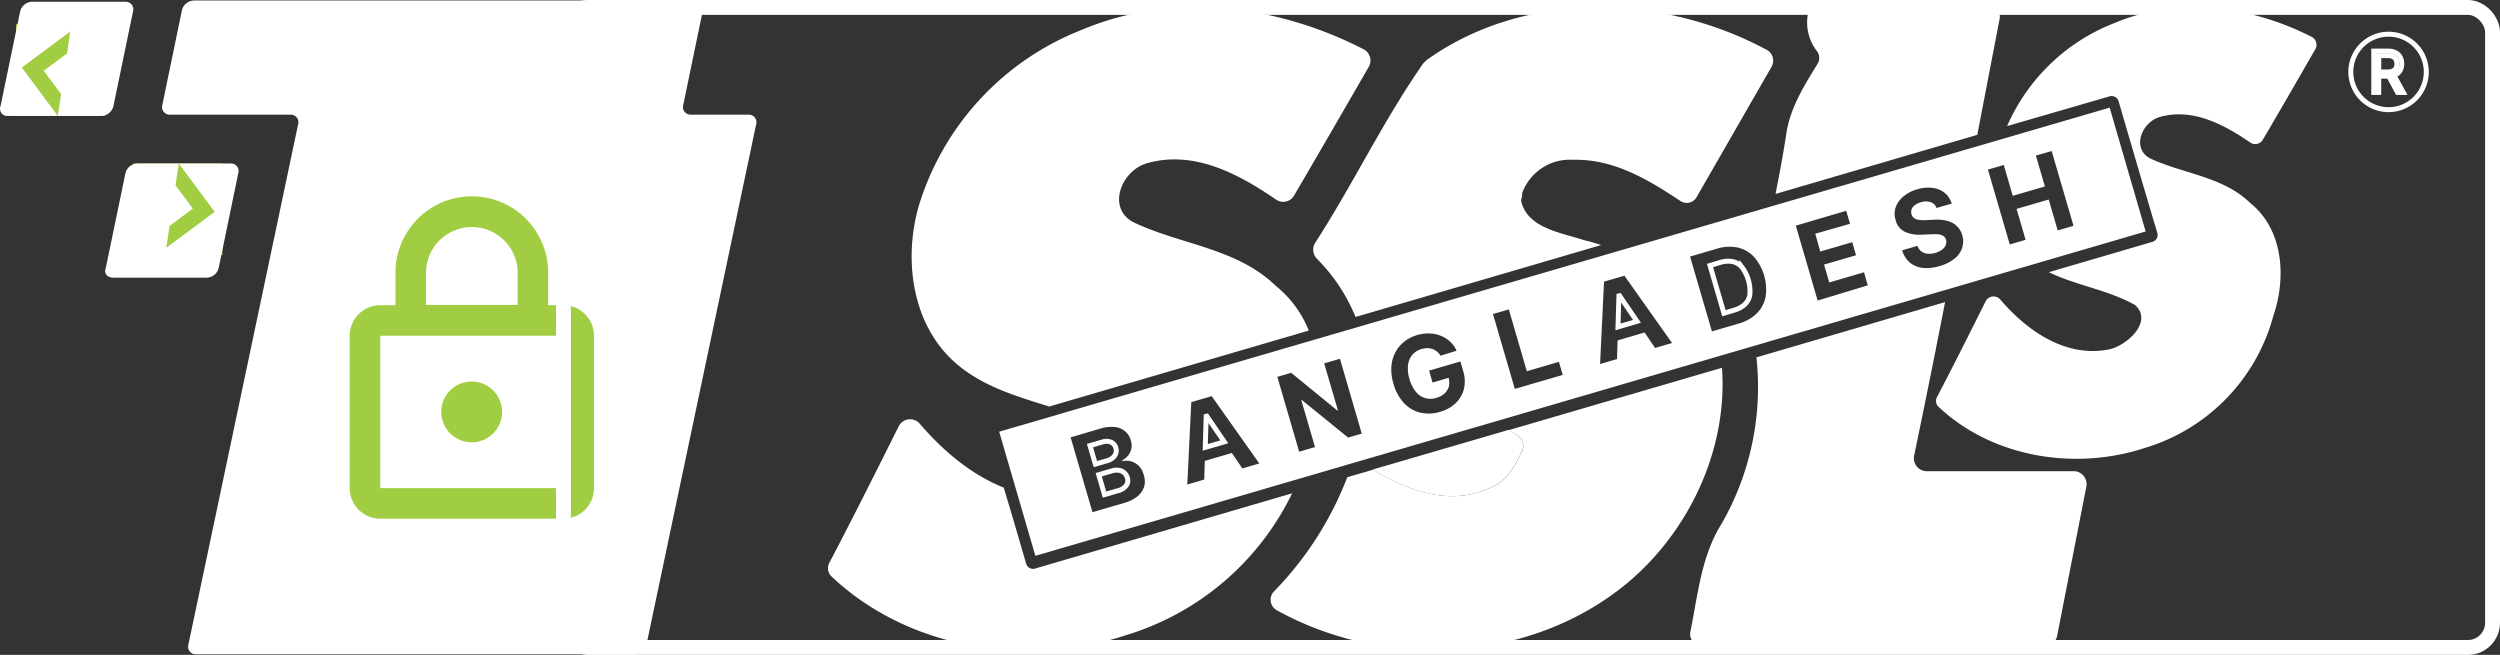
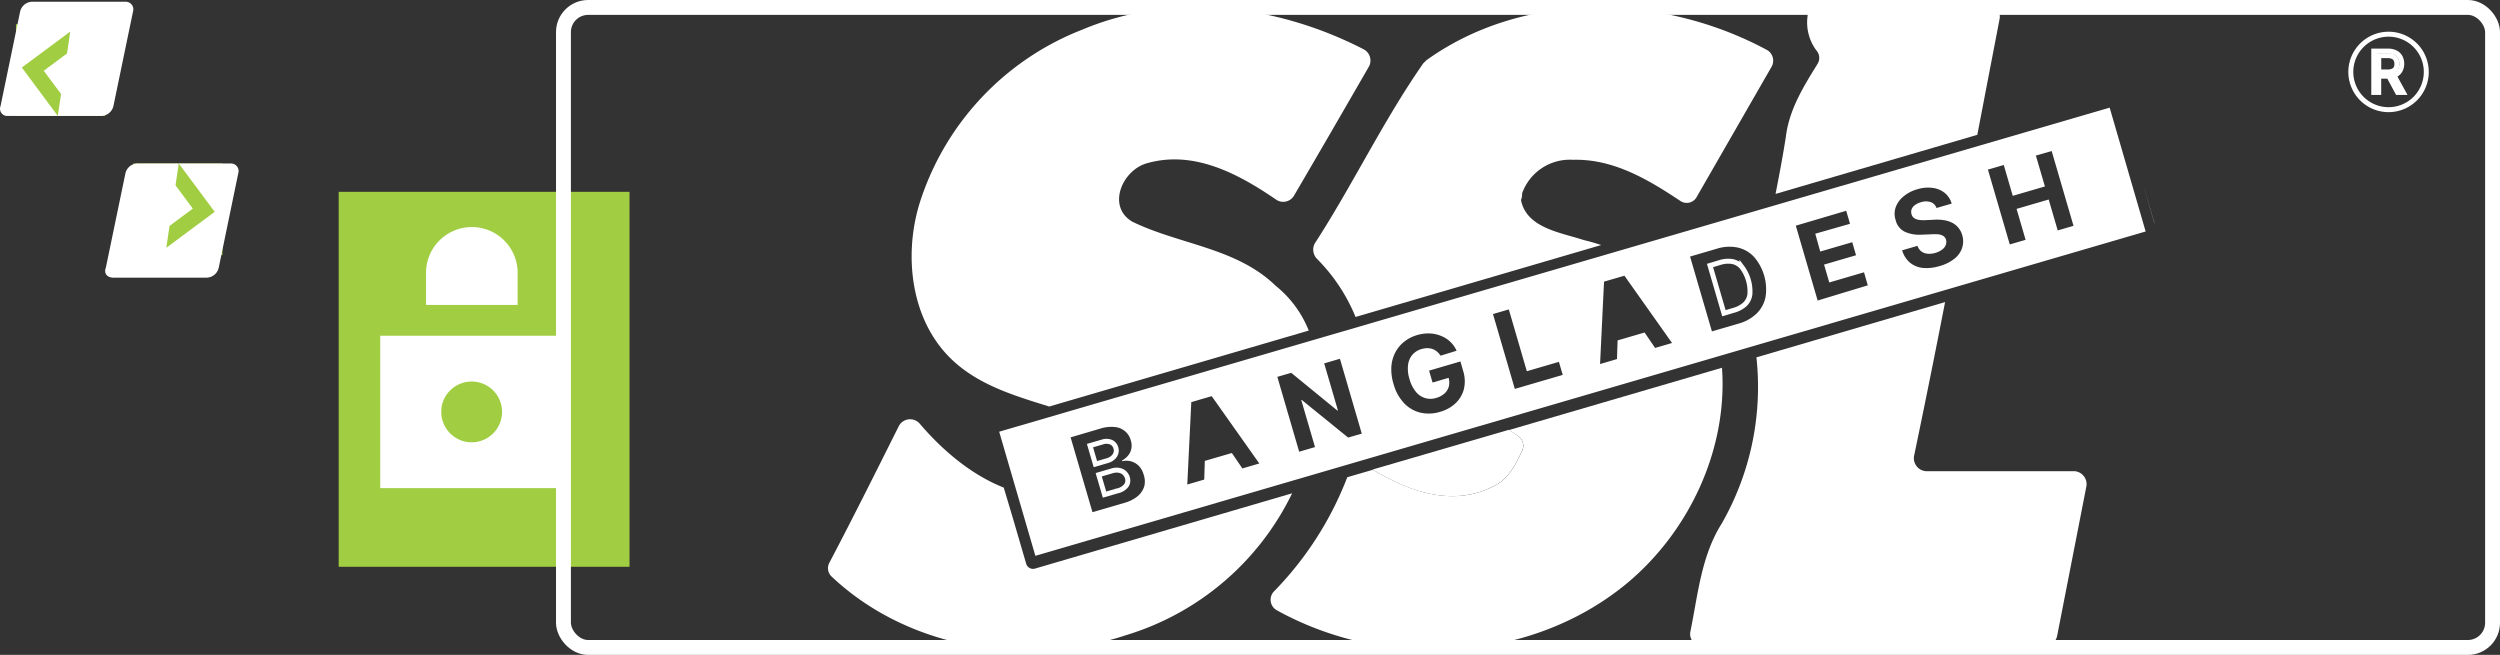
<svg xmlns="http://www.w3.org/2000/svg" id="Layer_1" data-name="Layer 1" viewBox="0 0 503.59 131.92">
  <rect x="0" y="0" width="503.59" height="131.92" fill="#333333" stroke="none" />
  <defs>
    <style>.cls-1{fill:#a0cd41;}.cls-2,.cls-4{fill:none;stroke:#fff;stroke-miterlimit:10;}.cls-2{stroke-width:3px;}.cls-3{fill:#fff;}</style>
  </defs>
  <rect class="cls-1" x="68.22" y="38.64" width="58.59" height="75.53" />
  <rect class="cls-1" x="3.22" y="4.88" width="17.97" height="18.44" />
  <rect class="cls-1" x="26.83" y="32.94" width="17.97" height="18.44" />
  <rect class="cls-2" x="113.5" y="1.5" width="388.59" height="128.92" rx="4.97" />
  <path class="cls-3" d="M118.89,663.72l3.94-19a1.54,1.54,0,0,0-1.53-2H102.49a2.55,2.55,0,0,0-2.4,2l-3.94,19a1.46,1.46,0,0,0,1.53,2h10l-7.24-9.75,9.75-7.24-.65,4.41-4.69,3.48,3.49,4.69-.66,4.41h8.81A2.57,2.57,0,0,0,118.89,663.72Z" transform="translate(-96.04 -642.37)" />
  <path class="cls-3" d="M140.1,696.3l3.93-19a1.53,1.53,0,0,0-1.53-2H132.05l7.24,9.74-9.75,7.24.65-4.4,4.69-3.49-3.48-4.69.65-4.4H123.7a2.55,2.55,0,0,0-2.4,2l-3.94,19c-.44,1.09.22,2,1.53,2h18.8A2.57,2.57,0,0,0,140.1,696.3Z" transform="translate(-96.04 -642.37)" />
  <path class="cls-3" d="M172.63,740.7h36.91V710H172.63ZM186.74,721a6.12,6.12,0,1,1-1.81,4.35A5.93,5.93,0,0,1,186.74,721Z" transform="translate(-96.04 -642.37)" />
-   <path class="cls-3" d="M246.8,665.47H235.21a1.54,1.54,0,0,1-1.53-2l3.94-19a1.54,1.54,0,0,0-1.53-2h-101a2.58,2.58,0,0,0-2.41,2l-3.93,19a1.54,1.54,0,0,0,1.53,2h24.27a1.53,1.53,0,0,1,1.53,2L134,772.17a1.53,1.53,0,0,0,1.53,2h88.33a2.58,2.58,0,0,0,2.41-2l22.08-104.73A1.53,1.53,0,0,0,246.8,665.47ZM215.69,740.7a6.16,6.16,0,0,1-6.15,6.15H172.63a6.16,6.16,0,0,1-6.15-6.15V710a6.16,6.16,0,0,1,6.15-6.15h3.08v-6.16a15.38,15.38,0,1,1,30.75,0v6.16h3.08a6.16,6.16,0,0,1,6.15,6.15Z" transform="translate(-96.04 -642.37)" />
  <path class="cls-3" d="M200.31,697.64a9.23,9.23,0,1,0-18.45,0v6.16h18.45Z" transform="translate(-96.04 -642.37)" />
  <path class="cls-4" d="M578.08,656.66a1.29,1.29,0,0,0,.6-.55,1.91,1.91,0,0,0,.18-.86,1.87,1.87,0,0,0-.19-.88,1.25,1.25,0,0,0-.6-.58,2.36,2.36,0,0,0-1.08-.21h-1.78v3.28H577A2.51,2.51,0,0,0,578.08,656.66Z" transform="translate(-96.04 -642.37)" />
  <rect class="cls-3" x="478.72" y="14.49" width="0.46" height="0.91" />
  <path class="cls-3" d="M578.33,656.78l-1.14.49,1.89,3.76c.35-.3.46-1,.4-2Z" transform="translate(-96.04 -642.37)" />
  <path class="cls-3" d="M574.89,652.85l-.71,0,.43,8a8.47,8.47,0,0,0,.54-3.19Z" transform="translate(-96.04 -642.37)" />
  <path class="cls-4" d="M577.19,649.26a7.6,7.6,0,1,0,7.59,7.6A7.59,7.59,0,0,0,577.19,649.26ZM579,661l-1.77-3.28-.21,0h-1.82V661h-1v-8.34H577a3.39,3.39,0,0,1,1.6.33,2.1,2.1,0,0,1,.93.91,2.8,2.8,0,0,1,.31,1.32,2.74,2.74,0,0,1-.31,1.3,2.16,2.16,0,0,1-.92.9,2.86,2.86,0,0,1-.35.12l1.9,3.46Z" transform="translate(-96.04 -642.37)" />
  <path class="cls-3" d="M396.73,740.38c3.06-1.32,4.59-4.38,5.91-7.22a2.33,2.33,0,0,0-.66-2.84,23.6,23.6,0,0,0-2-1.37l-27.44,8C379.82,741.41,388.66,744.51,396.73,740.38Z" transform="translate(-96.04 -642.37)" />
  <polygon class="cls-3" points="434.01 44.98 431.6 36.88 433.98 44.99 434.01 44.98" />
  <path class="cls-3" d="M442.87,747.81c-4.16,6.56-4.81,14.43-6.34,21.86a2.43,2.43,0,0,0,2.4,2.85H508a2.57,2.57,0,0,0,2.41-2l5.9-30.17a2.62,2.62,0,0,0-2.4-3.07H484a2.61,2.61,0,0,1-2.4-3.06q3.23-15.46,6.25-31l-38,11.13A55.42,55.42,0,0,1,442.87,747.81Z" transform="translate(-96.04 -642.37)" />
  <path class="cls-3" d="M498.84,646.14a2.42,2.42,0,0,0-2.4-2.84c-11.37,0-22.52-.22-33.89,0a2.57,2.57,0,0,0-2.41,2.4,9.4,9.4,0,0,0,1.75,6.78,2.29,2.29,0,0,1,.22,2.84c-2.84,4.59-5.69,9.18-6.34,14.65-.6,3.84-1.32,7.65-2.07,11.46l40.64-11.9Q496.59,657.82,498.84,646.14Z" transform="translate(-96.04 -642.37)" />
  <path class="cls-3" d="M353,699.93c-7.87-7.66-19.46-8.31-28.86-12.9-5.25-3.07-2-10.5,3.06-11.81,9.4-2.63,18.37,2.19,26,7.43a2.53,2.53,0,0,0,3.5-.87c5-8.53,10.06-17.28,15.09-26a2.55,2.55,0,0,0-1.1-3.5c-17.49-9-38.48-11.59-56.63-3.94a55.45,55.45,0,0,0-32.79,35c-3.28,10.71-1.75,24.05,7,31.92,5.36,4.82,12.26,6.86,19.12,9l52.28-15.3A22,22,0,0,0,353,699.93Z" transform="translate(-96.04 -642.37)" />
  <path class="cls-3" d="M302.75,755.93l-2.65-9.08-1.87-6.26c-6.55-2.59-12.34-7.5-16.94-12.9a2.57,2.57,0,0,0-4.16.44c-4.59,9.18-9.18,18.37-14,27.55a2.31,2.31,0,0,0,.44,2.84c15.52,14.65,39.35,18.37,59.25,11.81a54.86,54.86,0,0,0,33.5-28.59L304.54,756.9A1.44,1.44,0,0,1,302.75,755.93Z" transform="translate(-96.04 -642.37)" />
-   <path class="cls-3" d="M561.65,649.78c-12.27-6.28-27-8.12-39.71-2.76a39,39,0,0,0-21.6,20.75l20.67-6a1.45,1.45,0,0,1,1.79,1l4.84,16.55,2.41,8.09h0l.56,1.9a1.44,1.44,0,0,1-1,1.78l-20.86,6.11c5.5,2.67,12,3.58,17.35,6.61,3.83,3.37-1.84,8.43-5.52,9-8.59,1.54-16.25-3.83-21.62-10.11a1.79,1.79,0,0,0-2.91.3c-3.22,6.44-6.44,12.88-9.81,19.32a1.62,1.62,0,0,0,.3,2c10.89,10.27,27.6,12.88,41.55,8.28A38.15,38.15,0,0,0,554,705.9c2.61-7.67,2-17.33-4.75-22.7-5.52-5.36-13.65-5.82-20.24-9-3.68-2.15-1.38-7.36,2.15-8.28,6.59-1.84,12.87,1.53,18.24,5.21a1.77,1.77,0,0,0,2.45-.61c3.53-6,7.06-12.11,10.58-18.24A1.79,1.79,0,0,0,561.65,649.78Z" transform="translate(-96.04 -642.37)" />
  <path class="cls-3" d="M415.1,690.74c-4.59-1.53-11.59-2.4-12.68-8.09a2.73,2.73,0,0,0,.22-1.31,10.2,10.2,0,0,1,10.27-6.78c8.09-.22,15.09,3.94,21.65,8.31a2.28,2.28,0,0,0,3.28-.87l15.09-26.24a2.48,2.48,0,0,0-.88-3.28c-21-11.37-48.76-12.24-68.65,2l-.66.65c-8.09,11.59-14.21,24.49-21.87,36.3a2.66,2.66,0,0,0,.44,3.06,35.91,35.91,0,0,1,7.79,11.73l49.48-14.49C417.42,691.35,416.26,691,415.1,690.74Z" transform="translate(-96.04 -642.37)" />
  <path class="cls-3" d="M402,730.32a2.33,2.33,0,0,1,.66,2.84c-1.32,2.84-2.85,5.9-5.91,7.22-8.07,4.13-16.91,1-24.14-3.39l-5.18,1.51a67.51,67.51,0,0,1-14.84,23.08,2.42,2.42,0,0,0,.65,3.72c21.65,12,50.51,10.72,70-5,12.8-10.36,20.87-27.14,19.67-43.85L400,729A23.6,23.6,0,0,1,402,730.32Z" transform="translate(-96.04 -642.37)" />
  <path class="cls-4" d="M446.93,696.2a3.32,3.32,0,0,0-1.91-1.14,5.32,5.32,0,0,0-2.52.19l-2,.6,2.8,9.61,2-.59a5.45,5.45,0,0,0,2.23-1.2,3.37,3.37,0,0,0,1-2,8.16,8.16,0,0,0-1.6-5.48Z" transform="translate(-96.04 -642.37)" />
-   <polygon class="cls-4" points="242.97 83.87 242.78 90.12 246.61 89 243.09 83.84 242.97 83.87" />
  <path class="cls-4" d="M320.19,734.58a1.93,1.93,0,0,0,.62-.89,1.76,1.76,0,0,0,0-1.11,1.72,1.72,0,0,0-1-1.15,2.5,2.5,0,0,0-1.78,0l-2.43.7,1.09,3.73,2.37-.69A2.7,2.7,0,0,0,320.19,734.58Z" transform="translate(-96.04 -642.37)" />
  <path class="cls-4" d="M322.51,737.61a2.09,2.09,0,0,0-1.07-.5,3,3,0,0,0-1.41.11l-2.67.78,1.17,4,2.6-.75a3.09,3.09,0,0,0,1.79-1.08,1.79,1.79,0,0,0,.22-1.55A2.15,2.15,0,0,0,322.51,737.61Z" transform="translate(-96.04 -642.37)" />
-   <polygon class="cls-4" points="326.11 59.6 325.92 65.85 329.75 64.73 326.23 59.57 326.11 59.6" />
  <path class="cls-3" d="M521,664.05,297.31,729.33l7.29,25L528.25,689ZM326.55,740.29a4.23,4.23,0,0,1-1.31,2,7.16,7.16,0,0,1-2.69,1.37l-6.45,1.88-4.4-15.07,6-1.77a7.23,7.23,0,0,1,2.92-.31,3.62,3.62,0,0,1,3.21,2.72,3.25,3.25,0,0,1,.1,1.65,3.05,3.05,0,0,1-.65,1.37,4.17,4.17,0,0,1-1.22,1l0,.15a3.56,3.56,0,0,1,3.35.91,4,4,0,0,1,1,1.78A4.13,4.13,0,0,1,326.55,740.29Zm19.75-3.56-2.12-3.11-5.45,1.59-.11,3.76-3.42,1,.81-16.6,4.11-1.2,9.59,13.56Zm21.3-6.22-9.33-7.57-.11,0,2.77,9.49-3.19.93-4.4-15.08,2.8-.81,9.27,7.58.14,0-2.77-9.48,3.17-.93,4.4,15.08Zm23.33-9.8a6,6,0,0,1-1.67,2.87,7.5,7.5,0,0,1-3.15,1.75,7.61,7.61,0,0,1-4,.15,6.73,6.73,0,0,1-3.28-1.94,9.23,9.23,0,0,1-2.09-3.86,9.82,9.82,0,0,1-.43-3.43,7.23,7.23,0,0,1,.79-2.87,6.68,6.68,0,0,1,1.8-2.18,7.56,7.56,0,0,1,2.62-1.34,7.85,7.85,0,0,1,2.5-.32,6.52,6.52,0,0,1,2.26.48,5.67,5.67,0,0,1,3.17,3l-3.23,1a3.45,3.45,0,0,0-.72-.83,3.11,3.11,0,0,0-.88-.51,3.61,3.61,0,0,0-1.05-.18,4.17,4.17,0,0,0-1.17.18,3.73,3.73,0,0,0-1.86,1.16,3.93,3.93,0,0,0-.87,2.07,6.79,6.79,0,0,0,.29,2.81,7,7,0,0,0,1.26,2.54,3.85,3.85,0,0,0,1.84,1.28,3.8,3.8,0,0,0,2.24,0,4.25,4.25,0,0,0,1.74-.93,2.91,2.91,0,0,0,.86-1.44,3.37,3.37,0,0,0-.06-1.69l-3.23.95-.7-2.4,6.31-1.85.55,1.9A6.89,6.89,0,0,1,390.93,720.71Zm10.25,0-4.4-15.08,3.19-.93,3.63,12.45,6.46-1.89.77,2.63Zm28.26-8.25-2.12-3.11-5.44,1.59-.12,3.76-3.41,1,.8-16.6,4.11-1.19,9.59,13.55Zm22.25-10.3a6.35,6.35,0,0,1-1.78,3.34,8.38,8.38,0,0,1-3.68,2.06l-5.35,1.56-4.4-15.07,5.39-1.58a8.4,8.4,0,0,1,4.18-.24,6.4,6.4,0,0,1,3.28,1.85,10,10,0,0,1,2.36,8.08Zm10.49.75-4.4-15.08,10.15-3,.77,2.62-7,2,1,3.59,6.45-1.88.76,2.63-6.44,1.88,1.05,3.6,7-2.05.76,2.63Zm29.09-10.57a4.62,4.62,0,0,1-1.55,2.15,8.23,8.23,0,0,1-3,1.48,8.72,8.72,0,0,1-3.34.37,4.88,4.88,0,0,1-2.59-1.05,5.11,5.11,0,0,1-1.59-2.5l3.09-.9a2.38,2.38,0,0,0,.8,1.14,2.46,2.46,0,0,0,1.26.45,4.25,4.25,0,0,0,1.55-.17,4.08,4.08,0,0,0,1.34-.65,2.09,2.09,0,0,0,.74-.93,1.61,1.61,0,0,0,.06-1.06,1.38,1.38,0,0,0-.55-.77,2.5,2.5,0,0,0-1-.33,10.48,10.48,0,0,0-1.53,0l-1.76.07a7.22,7.22,0,0,1-3.43-.57,3.46,3.46,0,0,1-1.87-2.34,4,4,0,0,1,0-2.6,5,5,0,0,1,1.57-2.19,7.44,7.44,0,0,1,2.77-1.44,7.24,7.24,0,0,1,3.11-.28,4.86,4.86,0,0,1,2.42,1,4.4,4.4,0,0,1,1.41,2.16l-3.06.89A1.9,1.9,0,0,0,485,683.1a3.13,3.13,0,0,0-2,0,3.73,3.73,0,0,0-1.25.6,1.89,1.89,0,0,0-.65.84,1.57,1.57,0,0,0,0,1,1.28,1.28,0,0,0,.38.65,1.68,1.68,0,0,0,.67.37,3.75,3.75,0,0,0,.88.15,8.34,8.34,0,0,0,1,0l1.45-.07a9.21,9.21,0,0,1,2,.06,5.69,5.69,0,0,1,1.7.49,4,4,0,0,1,1.3,1,4,4,0,0,1,.83,1.57A4.27,4.27,0,0,1,491.27,692.34Zm19.27-3.55-1.82-6.23-6.47,1.89,1.82,6.23-3.19.93-4.4-15.08,3.19-.93,1.81,6.22,6.48-1.89-1.82-6.22,3.18-.92,4.4,15.07Z" transform="translate(-96.04 -642.37)" />
</svg>